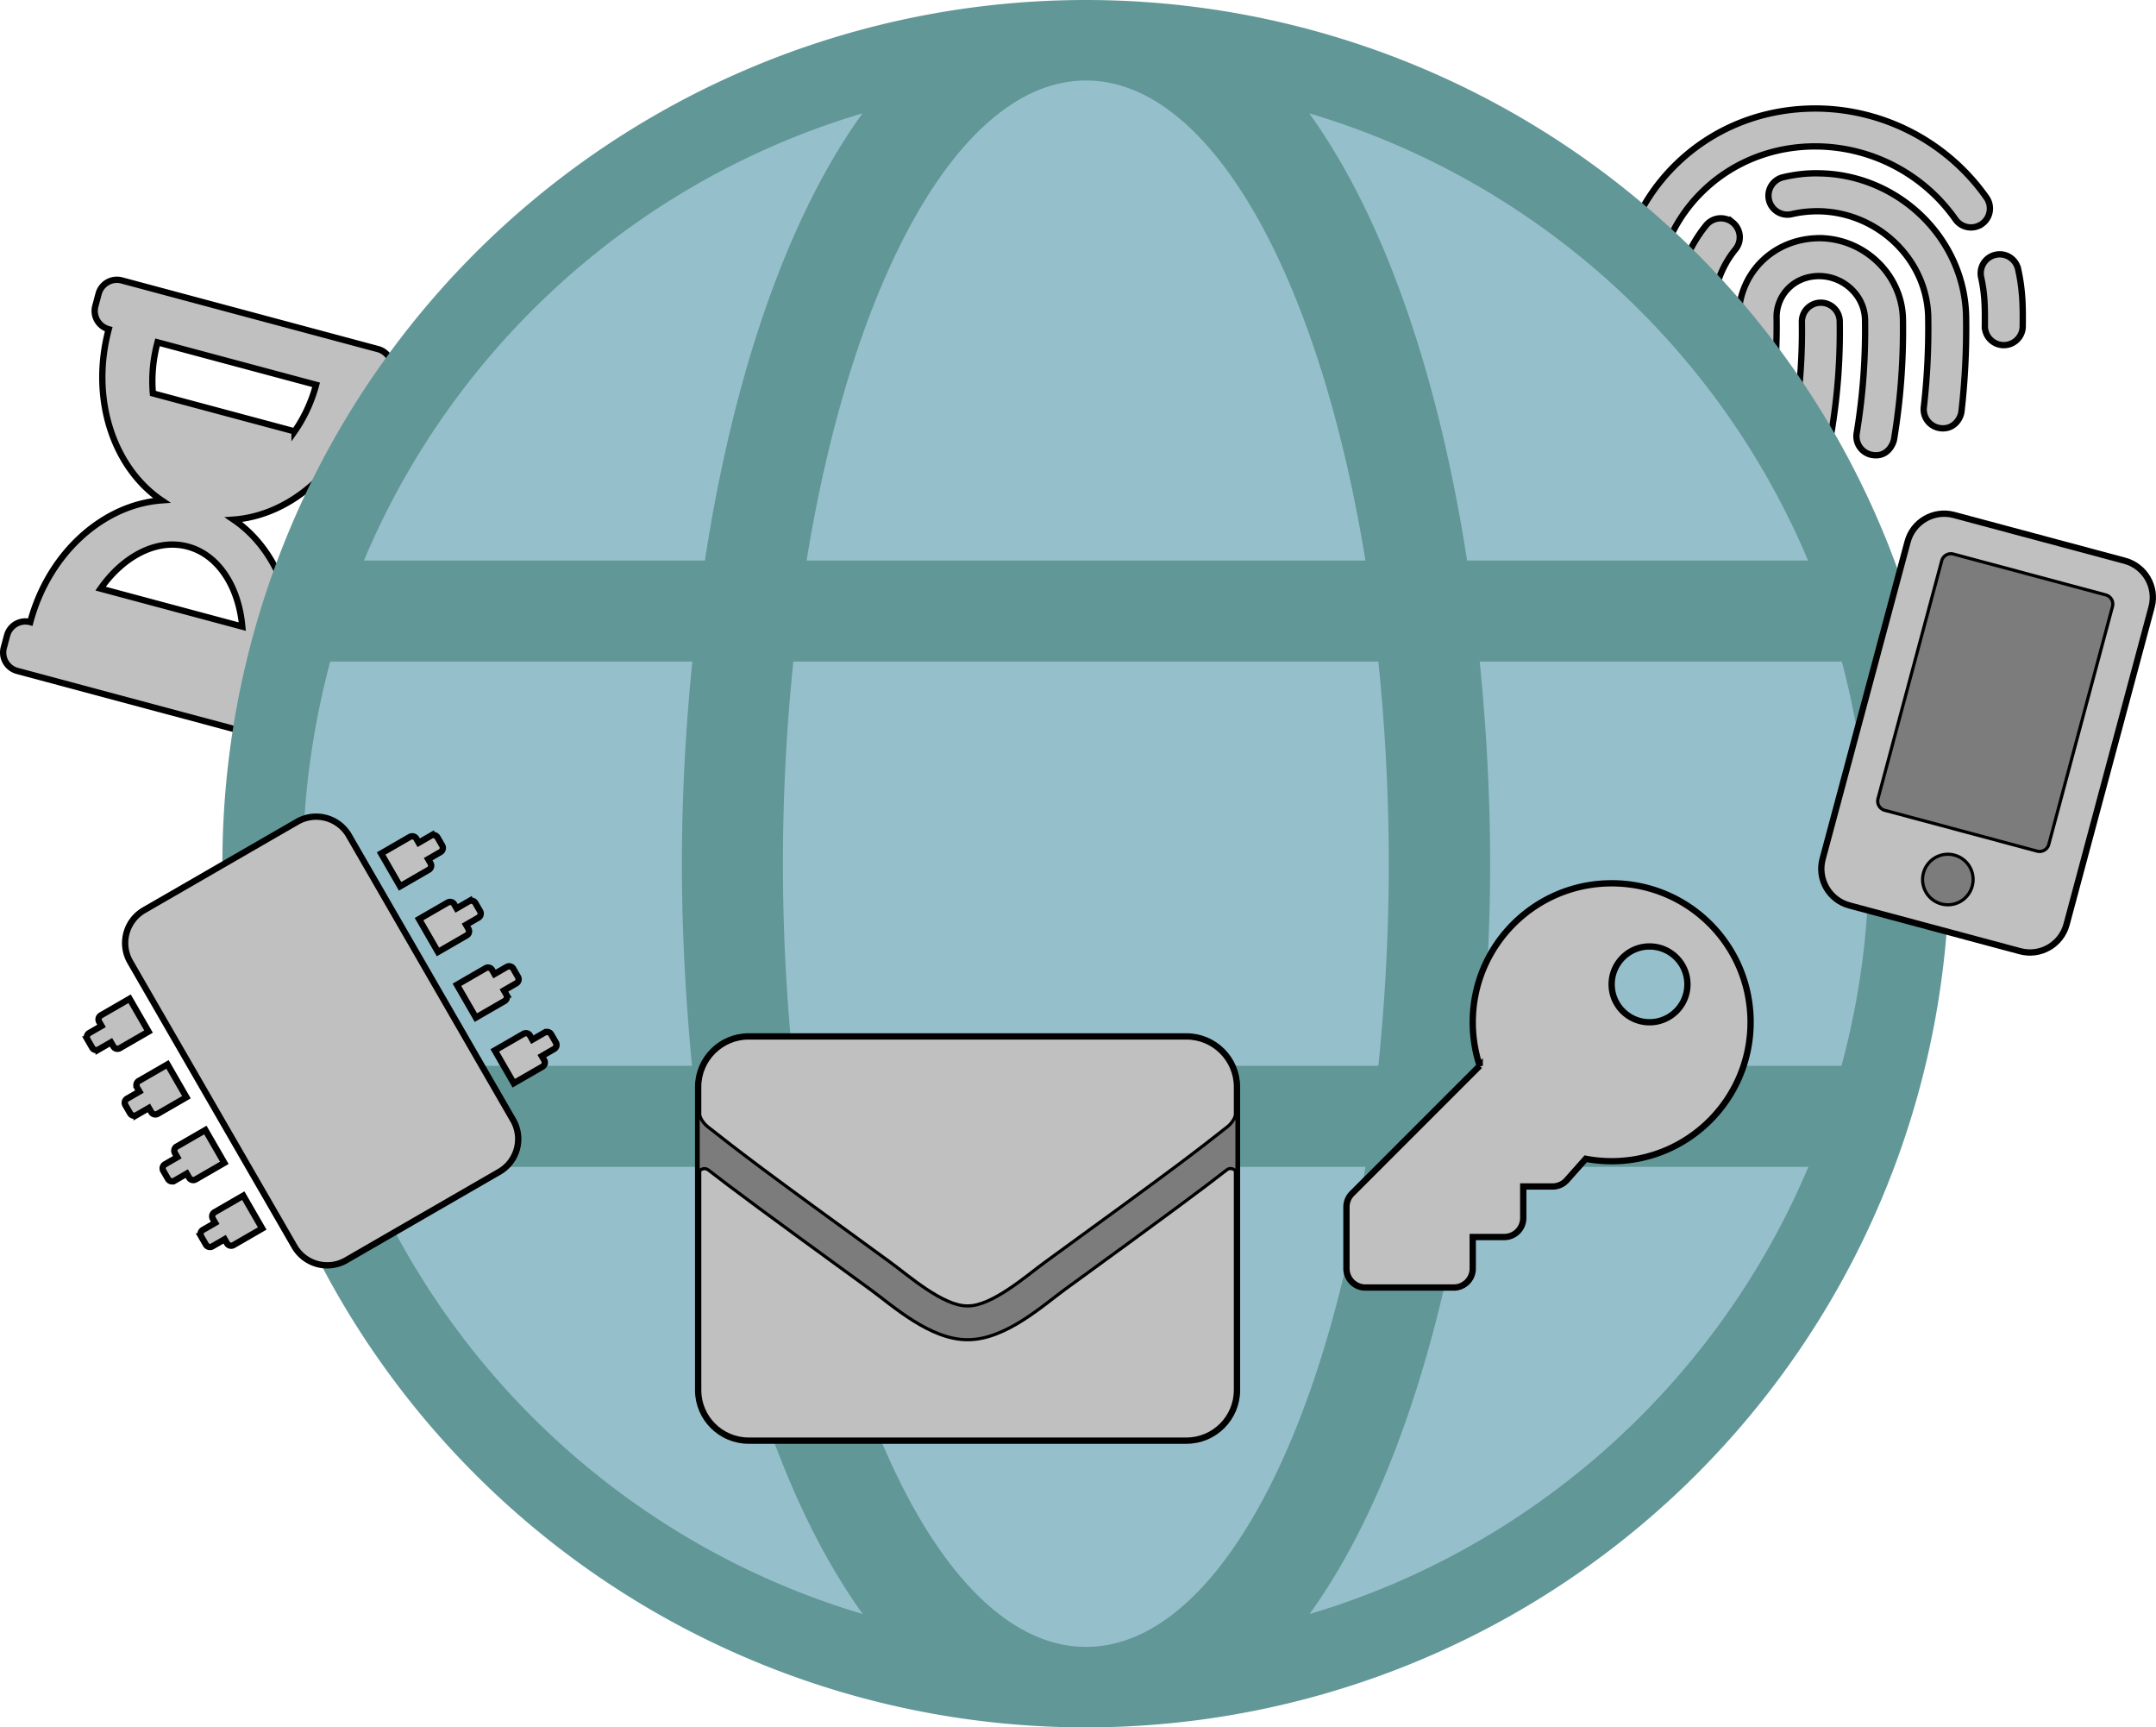
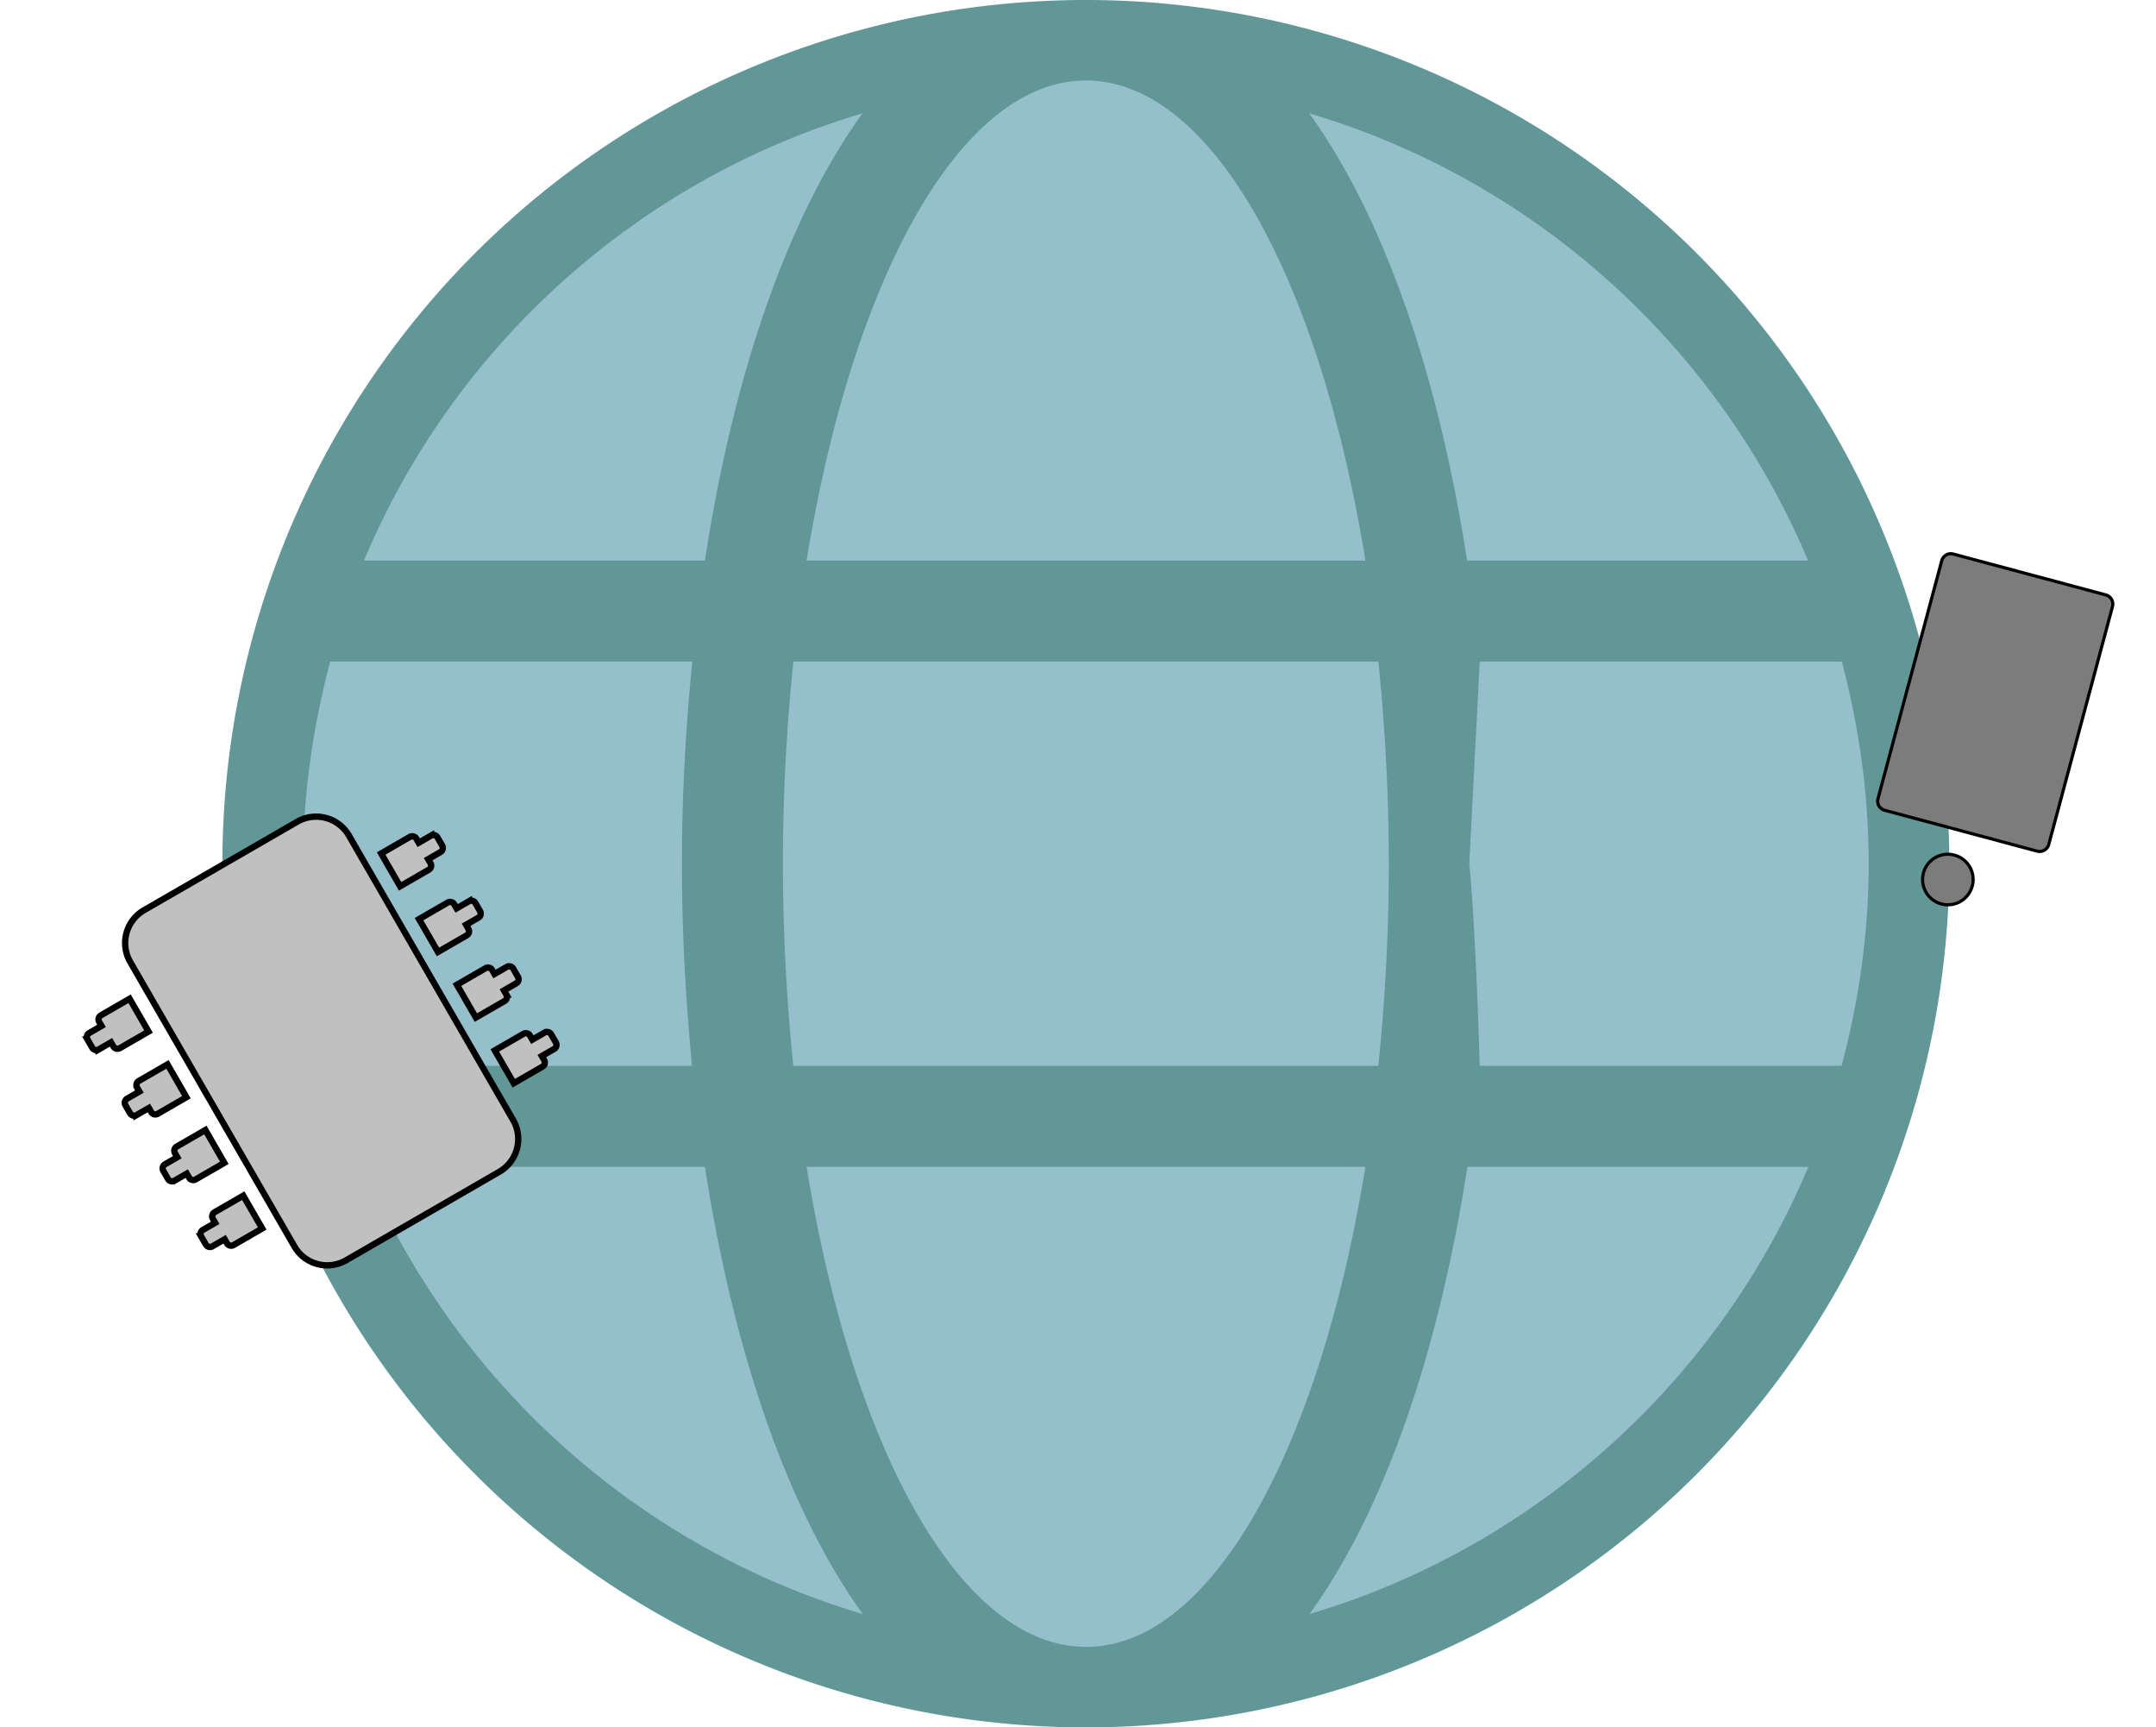
<svg xmlns="http://www.w3.org/2000/svg" aria-hidden="true" data-prefix="fas" data-icon="globe" class="svg-inline--fa fa-globe fa-w-16 fa-9x" width="682.887" height="546.98">
-   <path fill="silver" d="M576.722 95.848a6 6 0 00-6 6c.284 18.063-2.036 35.476-6.926 52.888-.682 2.43.538 7.623 5.78 7.623 2.62 0 5.028-1.73 5.773-4.38 3.383-11.978 7.76-31.353 7.37-56.13a5.996 5.996 0 00-5.997-6zm-.215-20.433c-15.316-.017-26.003 11.768-25.79 25.273a164.023 164.023 0 01-3.343 35.638 5.998 5.998 0 004.66 7.09 5.994 5.994 0 007.09-4.66 176.01 176.01 0 003.592-38.255c-.102-6.488 4.98-13.123 13.613-13.085 7.828.117 14.288 6.335 14.405 13.867a200.99 200.99 0 01-2.652 35.888 5.998 5.998 0 004.94 6.895c4.992.833 6.702-3.775 6.895-4.942a213.252 213.252 0 002.817-38.028c-.22-13.95-11.985-25.47-26.227-25.68zm-27.673-4.945a6.006 6.006 0 00-8.44.87 43.36 43.36 0 00-9.688 28 145.189 145.189 0 01-2.278 28.014 6.005 6.005 0 004.84 6.972c5.028.875 6.768-3.702 6.973-4.84a157.246 157.246 0 002.465-30.333c-.117-7.47 2.3-14.47 7-20.243a6.004 6.004 0 00-.872-8.44zm27.368-15.582c-3.853-.103-7.718.36-11.446 1.242a6.006 6.006 0 00-4.457 7.223c.765 3.222 4 5.207 7.222 4.457 2.763-.652 5.618-.942 8.5-.922 18.858.282 34.433 15.375 34.72 33.645a220.27 220.27 0 01-1.394 28.408 6.002 6.002 0 005.277 6.645c4.18.488 6.378-2.97 6.646-5.277a232.268 232.268 0 001.472-29.963c-.39-24.688-21.268-45.083-46.54-45.458zM639.22 85.25c-.715-3.23-3.878-5.3-7.153-4.568a6 6 0 00-4.565 7.153c1.178 5.352 1.228 9.352 1.175 15.4a5.999 5.999 0 005.95 6.05h.05a6 6 0 006-5.95c.045-5.545.1-11.028-1.457-18.085zm-10.03-22.68c-12.175-17.348-32.098-27.891-53.296-28.209-17.448-.21-33.585 6.223-45.588 18.23-11.593 11.608-17.84 27.026-17.58 43.429l-.03 5.367a5.996 5.996 0 005.82 6.173c.057.005.12.005.18.005a6.002 6.002 0 005.993-5.825l.04-5.91c-.208-13.125 4.79-25.466 14.07-34.75 9.69-9.7 22.835-14.918 36.92-14.716 17.363.258 33.683 8.89 43.656 23.098 1.902 2.715 5.64 3.362 8.355 1.465a6 6 0 001.46-8.358zM119.714 110.541l-81.138-21.74a6 6 0 00-7.349 4.242l-1.035 3.864a6 6 0 004.243 7.348c-5.886 21.967 1.466 43.806 16.758 54.184-18.432 1.342-35.719 16.579-41.605 38.545a6 6 0 00-7.348 4.243l-1.036 3.864a6 6 0 004.243 7.348l81.138 21.74a6 6 0 007.348-4.242l1.036-3.863a6 6 0 00-4.243-7.349c5.886-21.966-1.466-43.806-16.758-54.183 18.432-1.342 35.719-16.58 41.605-38.546a6 6 0 007.348-4.242l1.035-3.864a6 6 0 00-4.242-7.349zm-42.977 87.871L31.86 186.387c7.147-10.196 17.756-15.947 27.614-13.306 9.858 2.642 16.172 12.925 17.263 25.331zm16.57-61.818l-44.883-12.026c-.454-5.156-.006-10.678 1.466-16.171l50.228 13.458c-1.476 5.507-3.848 10.51-6.812 14.74z" stroke="#000" stroke-width="2" />
  <g paint-order="markers fill stroke" transform="translate(70.44)">
    <circle cx="273.49" cy="273.49" r="253.374" fill="#96bfcc" />
-     <path d="M273.49 0A273.491 273.491 0 000 273.49a273.491 273.491 0 00273.49 273.49 273.491 273.491 0 00273.49-273.49A273.491 273.491 0 00273.49 0zm.051 25.49c39.8 0 74 62.7 88.5 152h-177c14.5-89.3 48.7-152 88.5-152zm-70.8 10.4c-24.4 33.8-41.201 84.7-49.901 141.6h-108c28.5-67.9 86.5-120.4 157.9-141.6zm141.5 0c71.5 21.2 129.4 73.7 158 141.6h-108c-8.8-56.9-25.6-107.8-50-141.6zm-310.1 173.6H148.84c-2.1 21-3.299 42.5-3.299 64s1.2 43 3.2 64H34.14c-5.4-20.5-8.6-41.8-8.6-64 0-22.2 3.2-43.5 8.6-64zm146.699 0h185.3c2.1 20.5 3.3 41.8 3.3 64 0 22.2-1.2 43.5-3.3 64h-185.3c-2.1-20.5-3.299-41.8-3.299-64 0-22.2 1.199-43.5 3.299-64zm217.4 0h114.7c5.4 20.5 8.5 41.8 8.5 64 0 22.2-3.1 43.5-8.6 64h-114.6c2.1-21 3.301-42.5 3.301-64s-1.2-43-3.3-64zm-353.4 160h108c8.8 56.9 25.6 107.8 50 141.6-71.5-21.2-129.4-73.7-158-141.6zm140.201 0h177c-14.5 89.3-48.7 152-88.5 152s-74-62.7-88.5-152zm209.299 0h108c-28.6 67.9-86.6 120.4-158 141.6 24.4-33.8 41.2-84.7 50-141.6z" fill="#619797" />
+     <path d="M273.49 0A273.491 273.491 0 000 273.49a273.491 273.491 0 00273.49 273.49 273.491 273.491 0 00273.49-273.49A273.491 273.491 0 00273.49 0zm.051 25.49c39.8 0 74 62.7 88.5 152h-177c14.5-89.3 48.7-152 88.5-152zm-70.8 10.4c-24.4 33.8-41.201 84.7-49.901 141.6h-108c28.5-67.9 86.5-120.4 157.9-141.6zm141.5 0c71.5 21.2 129.4 73.7 158 141.6h-108c-8.8-56.9-25.6-107.8-50-141.6zm-310.1 173.6H148.84c-2.1 21-3.299 42.5-3.299 64s1.2 43 3.2 64H34.14c-5.4-20.5-8.6-41.8-8.6-64 0-22.2 3.2-43.5 8.6-64zm146.699 0h185.3c2.1 20.5 3.3 41.8 3.3 64 0 22.2-1.2 43.5-3.3 64h-185.3c-2.1-20.5-3.299-41.8-3.299-64 0-22.2 1.199-43.5 3.299-64zm217.4 0h114.7c5.4 20.5 8.5 41.8 8.5 64 0 22.2-3.1 43.5-8.6 64h-114.6s-1.2-43-3.3-64zm-353.4 160h108c8.8 56.9 25.6 107.8 50 141.6-71.5-21.2-129.4-73.7-158-141.6zm140.201 0h177c-14.5 89.3-48.7 152-88.5 152s-74-62.7-88.5-152zm209.299 0h108c-28.6 67.9-86.6 120.4-158 141.6 24.4-33.8 41.2-84.7 50-141.6z" fill="#619797" />
  </g>
-   <path fill="silver" d="M554.472 323.698c0 24.301-19.7 44-44 44-2.805 0-5.547-.265-8.207-.767l-6.003 6.753a6 6 0 01-4.484 2.014h-9.306v10a6 6 0 01-6 6h-10v10a6 6 0 01-6 6h-28a6 6 0 01-6-6v-19.515c0-1.59.632-3.117 1.757-4.242l40.45-40.45a43.96 43.96 0 01-2.207-13.793c0-24.3 19.7-44 44-44 24.372 0 44 19.628 44 44zm-44-12c0 6.628 5.373 12 12 12 6.628 0 12-5.372 12-12 0-6.627-5.372-12-12-12-6.627 0-12 5.373-12 12z" stroke="#000" stroke-width="2" />
  <g stroke="#000">
-     <path d="M672.992 177.565L618.9 163.07c-6.399-1.715-12.982 2.086-14.697 8.485l-26.917 100.456c-1.714 6.4 2.086 12.983 8.485 14.697l54.092 14.494c6.4 1.715 12.983-2.086 14.697-8.485l26.917-100.457c1.715-6.399-2.086-12.982-8.485-14.696z" fill="silver" stroke-width="2" />
    <path d="M648.922 267.396a3.009 3.009 0 01-3.674 2.121l-48.297-12.941a3.009 3.009 0 01-2.12-3.674l20.187-75.342a3.009 3.009 0 013.674-2.122l48.297 12.941a3.009 3.009 0 012.12 3.674zM614.888 286.229a7.991 7.991 0 01-5.657-9.798 7.991 7.991 0 019.798-5.657 7.991 7.991 0 015.657 9.798 7.991 7.991 0 01-9.798 5.657z" fill="#7c7c7c" />
  </g>
  <path fill="silver" d="M110.53 264.599l52 90.067c3.314 5.74 1.347 13.078-4.392 16.392l-48.498 28c-5.74 3.314-13.078 1.347-16.392-4.392l-52-90.067c-3.314-5.74-1.347-13.079 4.392-16.392l48.498-28c5.74-3.314 13.078-1.348 16.392 4.392zm28.035.557l1.5 2.598a1.5 1.5 0 01-.55 2.05l-3.896 2.25.75 1.299a1.5 1.5 0 01-.55 2.049l-9.093 5.25-6-10.393 9.093-5.25a1.5 1.5 0 012.05.55l.75 1.298 3.897-2.25a1.5 1.5 0 012.049.55zm12 20.785l1.5 2.598a1.5 1.5 0 01-.55 2.05l-3.896 2.25.75 1.298a1.5 1.5 0 01-.55 2.05l-9.093 5.25-6-10.393 9.093-5.25a1.5 1.5 0 012.05.549l.75 1.299 3.897-2.25a1.5 1.5 0 012.049.549zm12 20.785l1.5 2.598a1.5 1.5 0 01-.55 2.049l-3.896 2.25.75 1.299a1.5 1.5 0 01-.55 2.049l-9.093 5.25-6-10.393 9.093-5.25a1.5 1.5 0 012.05.55l.75 1.299 3.897-2.25a1.5 1.5 0 012.049.549zm12 20.784l1.5 2.598a1.5 1.5 0 01-.55 2.05l-3.896 2.25.75 1.298a1.5 1.5 0 01-.55 2.05l-9.093 5.25-6-10.393 9.093-5.25a1.5 1.5 0 012.05.55l.75 1.298 3.897-2.25a1.5 1.5 0 012.049.55zM67.959 383.863l9.093-5.25 6 10.392-9.093 5.25a1.5 1.5 0 01-2.05-.549l-.75-1.299-3.897 2.25a1.5 1.5 0 01-2.049-.549l-1.5-2.598a1.5 1.5 0 01.55-2.049l3.897-2.25-.75-1.299a1.5 1.5 0 01.549-2.049zm-12-20.785l9.093-5.25 6 10.393-9.093 5.25a1.5 1.5 0 01-2.05-.55l-.75-1.298-3.897 2.25a1.5 1.5 0 01-2.049-.55l-1.5-2.597a1.5 1.5 0 01.55-2.05l3.897-2.25-.75-1.298a1.5 1.5 0 01.549-2.05zm-12-20.784l9.093-5.25 6 10.392-9.093 5.25a1.5 1.5 0 01-2.05-.549l-.75-1.299-3.897 2.25a1.5 1.5 0 01-2.049-.549l-1.5-2.598a1.5 1.5 0 01.55-2.049l3.897-2.25-.75-1.3a1.5 1.5 0 01.549-2.048zm-12-20.785l9.093-5.25 6 10.393-9.093 5.25a1.5 1.5 0 01-2.05-.55l-.75-1.298-3.897 2.25a1.5 1.5 0 01-2.049-.55l-1.5-2.598a1.5 1.5 0 01.55-2.049l3.897-2.25-.75-1.299a1.5 1.5 0 01.549-2.049z" stroke="#000" stroke-width="2" />
  <g stroke="#000">
-     <path d="M237.133 328.181c-8.833 0-16 7.167-16 16v96c0 8.833 7.167 16 16 16H375.8c8.834 0 16-7.167 16-16v-96c0-8.833-7.166-16-16-16z" fill="silver" stroke-width="2" />
-     <path d="M221.133 350.513v21.533c0-1.666 1.901-2.6 3.235-1.566 7.466 5.8 17.365 13.167 51.365 37.867 7.033 5.133 18.9 15.934 30.734 15.867 11.9.1 24-10.934 30.766-15.867 34-24.7 43.867-32.1 51.334-37.9 1.3-1.034 3.232-.067 3.232 1.566v-21.5c0 2.467-1.133 4.8-3.066 6.3-10.2 8-13.566 10.801-57.799 42.901-5.6 4.067-16.733 13.932-24.467 13.8-7.733.132-18.867-9.733-24.467-13.8-44.233-32.1-47.6-34.933-57.8-42.9-1.934-1.533-3.067-3.834-3.067-6.3z" fill="#7c7c7c" />
-   </g>
+     </g>
</svg>